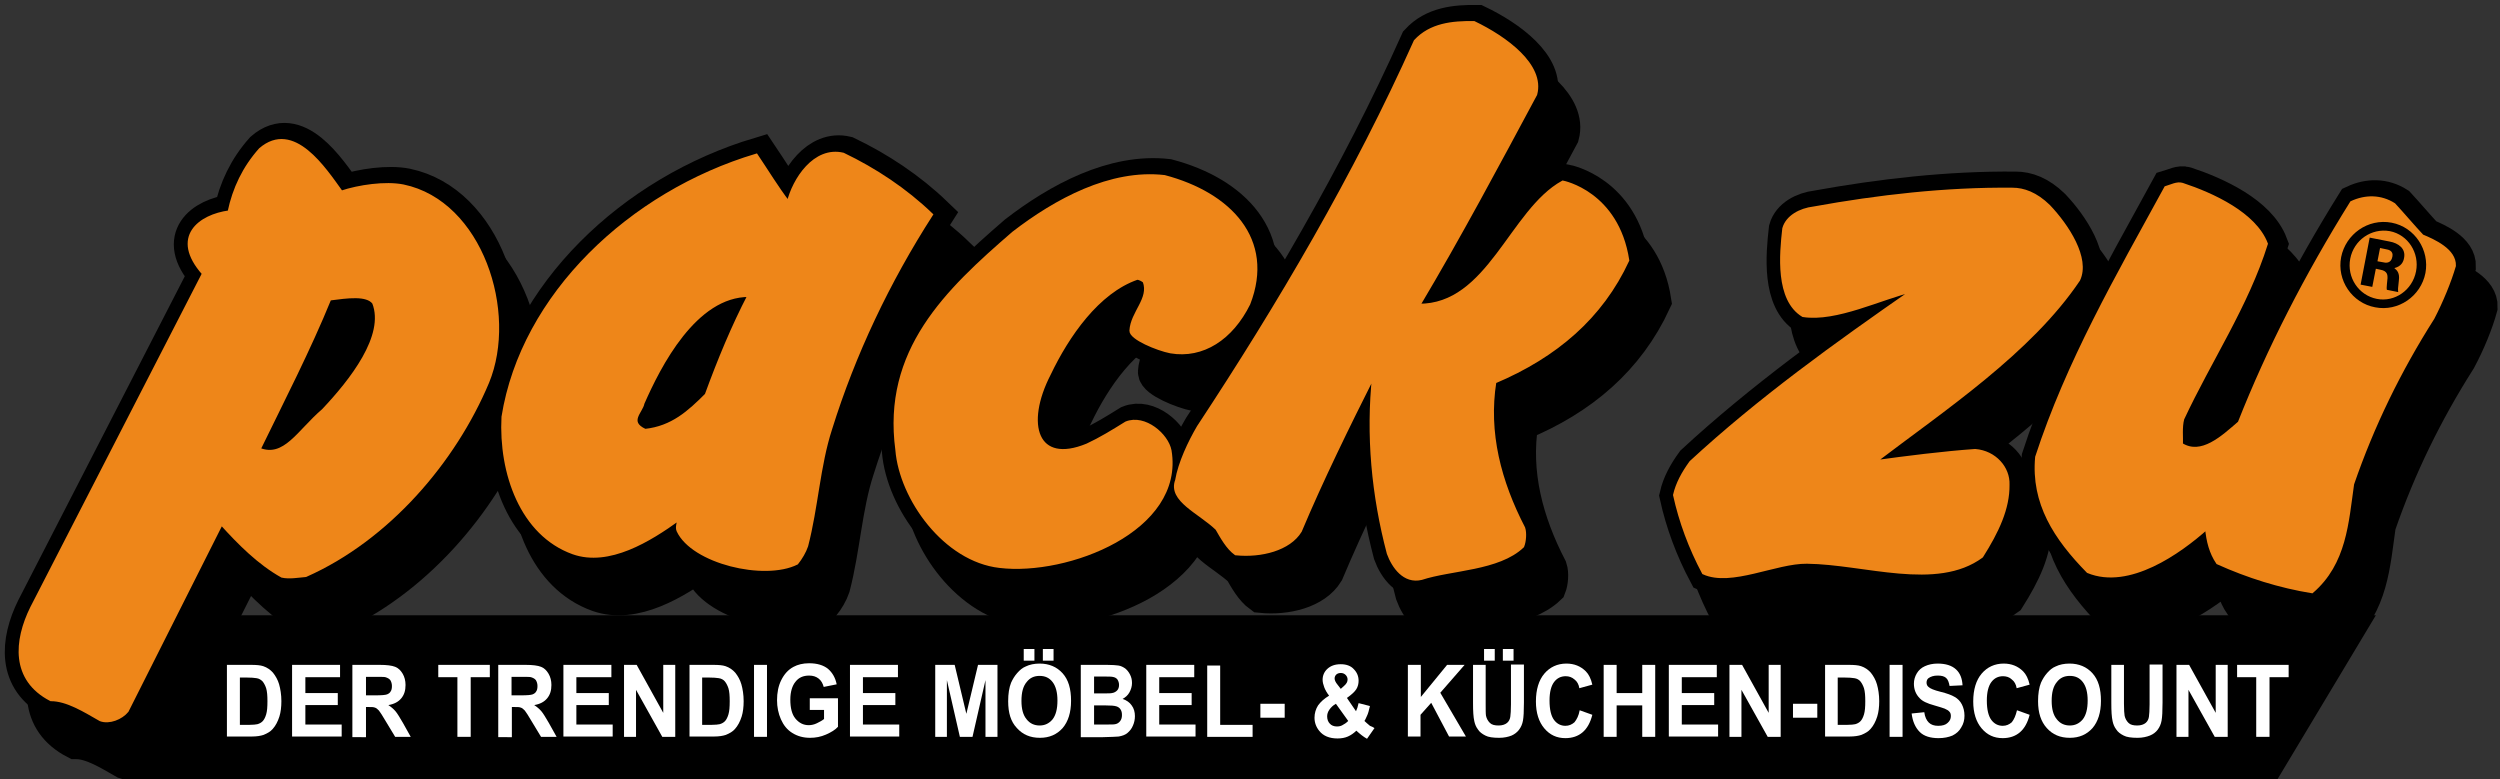
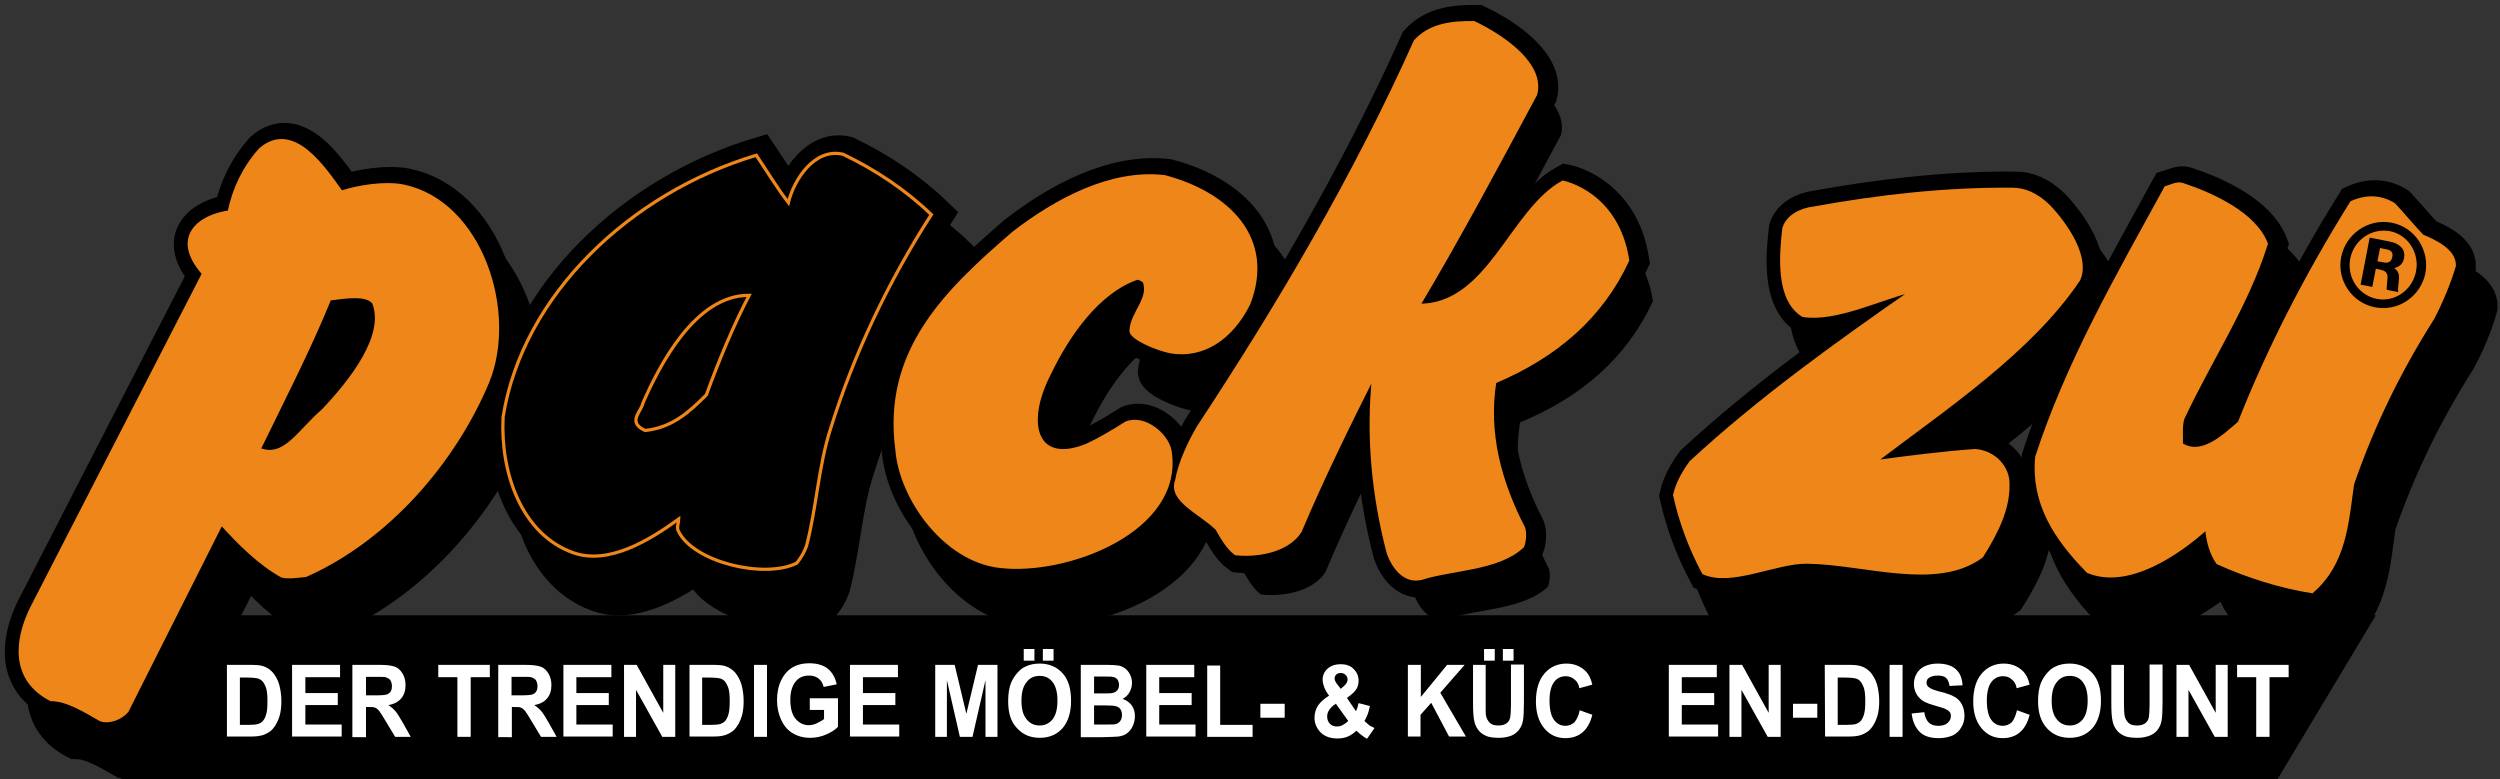
<svg xmlns="http://www.w3.org/2000/svg" version="1.1" x="0px" y="0px" viewBox="0 0 771.2 240.3" style="enable-background:new 0 0 771.2 240.3;" xml:space="preserve">
  <rect x="0" y="0" width="771.2" height="240.3" fill="#333333" stroke="none" />
  <style type="text/css">
	.st0{display:none;}
	.st1{fill-rule:evenodd;clip-rule:evenodd;}
	.st2{fill-rule:evenodd;clip-rule:evenodd;fill:none;stroke:#000000;stroke-width:11.339;stroke-miterlimit:3.864;}
	.st3{fill-rule:evenodd;clip-rule:evenodd;fill:#EE8619;}
	.st4{fill-rule:evenodd;clip-rule:evenodd;fill:none;stroke:#EE8619;stroke-miterlimit:3.864;}
	.st5{fill-rule:evenodd;clip-rule:evenodd;fill:#DA5914;}
	.st6{fill-rule:evenodd;clip-rule:evenodd;fill:#EE8619;stroke:#EE8619;stroke-miterlimit:3.864;}
	.st7{fill:#FFFFFF;}
</style>
  <g id="Hintergrund" class="st0">
</g>
  <g id="Hilfslinien" class="st0">
</g>
  <g id="Vordergrund">
    <polygon class="st1" points="702.6,240.3 42.5,240.3 64,189.8 732.9,189.8  " />
    <g>
      <g>
        <g>
          <path class="st1" d="M158.1,130.6c8.9-21.6-2-55.5-26-60.5c-5.5-1.1-13.7,0.1-19.1,1.9c-5.2-7.2-14.8-22-25-13.2      c-5,5.6-8.1,12.1-9.6,19.3c-9,1.2-17.9,7.7-7.9,19l-53,103.1c-5,10.1-6.1,22.1,5.9,28.3c5,0,10.4,3.4,15.3,6.2      c2.7,1,6.4-0.5,8.2-2.7L76,174.1c5.6,6.2,11.7,12.3,18.7,16.2c2.2,0.5,5,0,7.3-0.2C127.6,178.9,148,154.9,158.1,130.6z       M123.1,106.1c4,10.2-7,24.1-15.6,33.2c-7.6,6.5-11.9,15.2-19.8,12c7.4-15.2,15.4-30.7,21.8-46.4      C114.8,104.2,121,103.3,123.1,106.1z" />
          <path class="st2" d="M158.1,130.6c8.9-21.6-2-55.5-26-60.5c-5.5-1.1-13.7,0.1-19.1,1.9c-5.2-7.2-14.8-22-25-13.2      c-5,5.6-8.1,12.1-9.6,19.3c-9,1.2-17.9,7.7-7.9,19l-53,103.1c-5,10.1-6.1,22.1,5.9,28.3c5,0,10.4,3.4,15.3,6.2      c2.7,1,6.4-0.5,8.2-2.7L76,174.1c5.6,6.2,11.7,12.3,18.7,16.2c2.2,0.5,5,0,7.3-0.2C127.6,178.9,148,154.9,158.1,130.6z       M123.1,106.1c4,10.2-7,24.1-15.6,33.2c-7.6,6.5-11.9,15.2-19.8,12c7.4-15.2,15.4-30.7,21.8-46.4      C114.8,104.2,121,103.3,123.1,106.1z" />
        </g>
        <g>
          <path class="st1" d="M295.1,78.8c-8-7.7-17.4-13.9-27.2-18.6c-8.8-2.1-15.2,7.8-16.9,14.9c-3.4-4.4-6.8-10-9.9-14.6      c-38.8,11.6-72.1,43.1-78.1,80.7c-0.9,17.3,5.7,36.2,21.6,41.9c11,3.9,23.6-3.9,32.6-10.4c-0.1,1-0.7,2.5-0.2,3.6      c4.5,9.7,26.6,15,36.6,10c1.2-1.5,2.4-3.5,3-5.3c3.1-11.9,3.7-24.7,7.4-36.1C271.2,121.9,281.8,99.6,295.1,78.8z M238.9,103.8      c-4.9,9.4-9.3,20-13.2,30.7c-5.3,5.3-10.5,10.1-18.9,11c-5.7-2.6-1.1-5.9-0.7-8.4C211.1,125.7,222.2,103.6,238.9,103.8z" />
          <path class="st2" d="M295.1,78.8c-8-7.7-17.4-13.9-27.2-18.6c-8.8-2.1-15.2,7.8-16.9,14.9c-3.4-4.4-6.8-10-9.9-14.6      c-38.8,11.6-72.1,43.1-78.1,80.7c-0.9,17.3,5.7,36.2,21.6,41.9c11,3.9,23.6-3.9,32.6-10.4c-0.1,1-0.7,2.5-0.2,3.6      c4.5,9.7,26.6,15,36.6,10c1.2-1.5,2.4-3.5,3-5.3c3.1-11.9,3.7-24.7,7.4-36.1C271.2,121.9,281.8,99.6,295.1,78.8z M238.9,103.8      c-4.9,9.4-9.3,20-13.2,30.7c-5.3,5.3-10.5,10.1-18.9,11c-5.7-2.6-1.1-5.9-0.7-8.4C211.1,125.7,222.2,103.6,238.9,103.8z" />
        </g>
        <g>
          <path class="st1" d="M393,106.4c7.7-19.8-5.9-33.9-26-39.2c-16.6-1.9-33.5,7.3-46.6,17.4c-20.7,17.9-40,36.3-35.9,66.9      c1.2,15,14.8,34,31.7,35.9c20.8,2.5,56.6-11.2,52.5-35.7c-0.9-4.8-7.8-10.8-13.5-8.5c-4,2.5-8.1,5-12,6.8      c-15.7,6.5-19.8-6.3-11.7-22c5.6-11.7,14.9-25.3,27.1-29.5c0.6,0,1.6,0.5,2.2,1c2,5.4-3.8,9.6-4.1,15.2      c-0.1,2.3,8.1,5.7,12.2,6.5C378.8,122.8,387.7,117.1,393,106.4z" />
          <path class="st2" d="M393,106.4c7.7-19.8-5.9-33.9-26-39.2c-16.6-1.9-33.5,7.3-46.6,17.4c-20.7,17.9-40,36.3-35.9,66.9      c1.2,15,14.8,34,31.7,35.9c20.8,2.5,56.6-11.2,52.5-35.7c-0.9-4.8-7.8-10.8-13.5-8.5c-4,2.5-8.1,5-12,6.8      c-15.7,6.5-19.8-6.3-11.7-22c5.6-11.7,14.9-25.3,27.1-29.5c0.6,0,1.6,0.5,2.2,1c2,5.4-3.8,9.6-4.1,15.2      c-0.1,2.3,8.1,5.7,12.2,6.5C378.8,122.8,387.7,117.1,393,106.4z" />
        </g>
        <g>
          <path class="st1" d="M509.9,92.9c-3.2-20.9-20-24.1-20-24.1c-16,8.8-22.8,38.2-44.5,38c12.8-21.5,24.4-43.3,36.1-65.1      c2.4-8.9-9.2-17.4-19-22.1c-6.7-0.1-13.4,0.6-18.1,5.7c-18.5,41.3-41.9,81.1-66.9,119c-2.7,4.6-5.8,11.1-6.7,16.5      c-2.3,6.1,7,9.7,12.4,14.9c1.5,2.6,3.3,5.9,5.8,7.7c7.8,0.8,16.5-1.4,19.9-7c6.6-15.7,14.7-32.2,22.7-48.2      c-2,18.6-0.2,37.2,4.5,55c1.5,4.1,4.9,9,10.2,7.7c9.1-3,23.8-2.8,31.2-9.9c0.6-1.5,0.8-4.1,0.3-5.6      c-7.4-14.3-11.4-29.4-8.9-45.1C487.8,122.5,501.8,110.4,509.9,92.9z" />
-           <path class="st2" d="M509.9,92.9c-3.2-20.9-20-24.1-20-24.1c-16,8.8-22.8,38.2-44.5,38c12.8-21.5,24.4-43.3,36.1-65.1      c2.4-8.9-9.2-17.4-19-22.1c-6.7-0.1-13.4,0.6-18.1,5.7c-18.5,41.3-41.9,81.1-66.9,119c-2.7,4.6-5.8,11.1-6.7,16.5      c-2.3,6.1,7,9.7,12.4,14.9c1.5,2.6,3.3,5.9,5.8,7.7c7.8,0.8,16.5-1.4,19.9-7c6.6-15.7,14.7-32.2,22.7-48.2      c-2,18.6-0.2,37.2,4.5,55c1.5,4.1,4.9,9,10.2,7.7c9.1-3,23.8-2.8,31.2-9.9c0.6-1.5,0.8-4.1,0.3-5.6      c-7.4-14.3-11.4-29.4-8.9-45.1C487.8,122.5,501.8,110.4,509.9,92.9z" />
        </g>
        <g>
          <path class="st1" d="M649,99c3.1-6.6-3.4-16.6-9.2-22.7c-4-3.9-7.8-5.2-11.2-5.2c-20.6-0.2-41.4,2.2-61.3,5.8      c-4.2,0.5-8.2,2.7-9.2,6.3c-0.9,7.9-2.2,21.9,5.9,26.8c10.2,1.6,24-5.4,34.1-7.8c-24.2,16.8-47.7,33.7-68.7,53.1      c-2.4,3.3-4.2,6.6-5,10.1c1.8,8.2,4.8,16.3,8.9,24c8.5,3.9,22.2-3.4,31.9-3.3c17.8,0.2,40,8.5,53.9-1.8      c4.8-7.6,8.2-14.7,8.1-22.1c0.2-5.1-4-10-10.1-10.5c-9.8,0.7-21,2.1-31.1,3.5C607.4,138.8,633.9,121.3,649,99z" />
          <path class="st2" d="M649,99c3.1-6.6-3.4-16.6-9.2-22.7c-4-3.9-7.8-5.2-11.2-5.2c-20.6-0.2-41.4,2.2-61.3,5.8      c-4.2,0.5-8.2,2.7-9.2,6.3c-0.9,7.9-2.2,21.9,5.9,26.8c10.2,1.6,24-5.4,34.1-7.8c-24.2,16.8-47.7,33.7-68.7,53.1      c-2.4,3.3-4.2,6.6-5,10.1c1.8,8.2,4.8,16.3,8.9,24c8.5,3.9,22.2-3.4,31.9-3.3c17.8,0.2,40,8.5,53.9-1.8      c4.8-7.6,8.2-14.7,8.1-22.1c0.2-5.1-4-10-10.1-10.5c-9.8,0.7-21,2.1-31.1,3.5C607.4,138.8,633.9,121.3,649,99z" />
        </g>
        <g>
          <path class="st1" d="M764.8,94.7c0.2-4.8-6.3-7.7-9.9-9.2c-2.9-3.1-6.1-6.9-8.7-9.7c-4.1-2.6-8.8-2.6-13.1-0.6      c-13.9,22.3-25.6,45.1-34.6,67.9c-5.2,4.5-11.7,10.6-17.9,6.7c0.1-2-0.3-5.3,0.4-7.9c8.4-18,19.8-34.9,25.8-54      c-3.5-9.2-16.5-15.2-25.9-18.3c-1.6-0.5-3.4,0.5-5.1,1c-15,27.4-30.3,53.9-39.8,83.1c-1.3,14.2,5.7,25,15.8,35.3      c12.6,5.2,28.2-5.9,36.6-13.4c0.4,4.1,1.3,7.6,3.4,10.7c9.3,4.2,19.2,7.3,29.1,8.9c10.2-8.8,10.8-21.3,12.5-33.2      c6.2-18,14.5-35,24.8-51.2C761,105.6,763.5,99.5,764.8,94.7z" />
          <path class="st2" d="M764.8,94.7c0.2-4.8-6.3-7.7-9.9-9.2c-2.9-3.1-6.1-6.9-8.7-9.7c-4.1-2.6-8.8-2.6-13.1-0.6      c-13.9,22.3-25.6,45.1-34.6,67.9c-5.2,4.5-11.7,10.6-17.9,6.7c0.1-2-0.3-5.3,0.4-7.9c8.4-18,19.8-34.9,25.8-54      c-3.5-9.2-16.5-15.2-25.9-18.3c-1.6-0.5-3.4,0.5-5.1,1c-15,27.4-30.3,53.9-39.8,83.1c-1.3,14.2,5.7,25,15.8,35.3      c12.6,5.2,28.2-5.9,36.6-13.4c0.4,4.1,1.3,7.6,3.4,10.7c9.3,4.2,19.2,7.3,29.1,8.9c10.2-8.8,10.8-21.3,12.5-33.2      c6.2-18,14.5-35,24.8-51.2C761,105.6,763.5,99.5,764.8,94.7z" />
        </g>
      </g>
      <g>
        <g>
          <path class="st1" d="M151.3,118.1c8.9-21.6-2-55.5-26-60.5c-5.5-1.1-13.7,0.1-19.1,1.9c-5.2-7.2-14.8-22-25-13.2      c-5,5.6-8.1,12.1-9.6,19.3c-9,1.2-17.9,7.7-7.9,19l-53,103.1c-5,10.1-6.1,22.1,5.9,28.3c5,0,10.4,3.4,15.3,6.2      c2.7,1,6.4-0.5,8.2-2.7l29.1-57.8c5.6,6.2,11.7,12.3,18.7,16.2c2.2,0.5,5,0,7.3-0.2C120.8,166.4,141.2,142.4,151.3,118.1z       M116.3,93.6c4,10.2-7,24.1-15.6,33.2c-7.6,6.5-11.9,15.2-19.8,12c7.4-15.2,15.4-30.7,21.8-46.4C108,91.7,114.2,90.8,116.3,93.6      z" />
          <path class="st2" d="M151.3,118.1c8.9-21.6-2-55.5-26-60.5c-5.5-1.1-13.7,0.1-19.1,1.9c-5.2-7.2-14.8-22-25-13.2      c-5,5.6-8.1,12.1-9.6,19.3c-9,1.2-17.9,7.7-7.9,19l-53,103.1c-5,10.1-6.1,22.1,5.9,28.3c5,0,10.4,3.4,15.3,6.2      c2.7,1,6.4-0.5,8.2-2.7l29.1-57.8c5.6,6.2,11.7,12.3,18.7,16.2c2.2,0.5,5,0,7.3-0.2C120.8,166.4,141.2,142.4,151.3,118.1z       M116.3,93.6c4,10.2-7,24.1-15.6,33.2c-7.6,6.5-11.9,15.2-19.8,12c7.4-15.2,15.4-30.7,21.8-46.4C108,91.7,114.2,90.8,116.3,93.6      z" />
        </g>
        <g>
          <path class="st1" d="M288.3,66.3c-8-7.7-17.4-13.9-27.2-18.6c-8.8-2.1-15.2,7.8-16.9,14.9c-3.4-4.4-6.8-10-9.9-14.6      c-38.8,11.6-72.1,43.1-78.1,80.7c-0.9,17.3,5.7,36.2,21.6,41.9c11,3.9,23.6-3.9,32.6-10.4c0,1-0.7,2.5-0.2,3.6      c4.5,9.7,26.6,15,36.6,10c1.2-1.5,2.4-3.5,3-5.3c3.1-11.9,3.7-24.7,7.4-36.1C264.4,109.4,275,87.1,288.3,66.3z M232.1,91.3      c-4.9,9.4-9.3,20-13.2,30.7c-5.3,5.3-10.5,10.1-18.9,11c-5.7-2.6-1.1-5.9-0.7-8.4C204.3,113.2,215.4,91.1,232.1,91.3z" />
          <path class="st2" d="M288.3,66.3c-8-7.7-17.4-13.9-27.2-18.6c-8.8-2.1-15.2,7.8-16.9,14.9c-3.4-4.4-6.8-10-9.9-14.6      c-38.8,11.6-72.1,43.1-78.1,80.7c-0.9,17.3,5.7,36.2,21.6,41.9c11,3.9,23.6-3.9,32.6-10.4c0,1-0.7,2.5-0.2,3.6      c4.5,9.7,26.6,15,36.6,10c1.2-1.5,2.4-3.5,3-5.3c3.1-11.9,3.7-24.7,7.4-36.1C264.4,109.4,275,87.1,288.3,66.3z M232.1,91.3      c-4.9,9.4-9.3,20-13.2,30.7c-5.3,5.3-10.5,10.1-18.9,11c-5.7-2.6-1.1-5.9-0.7-8.4C204.3,113.2,215.4,91.1,232.1,91.3z" />
        </g>
        <g>
          <path class="st1" d="M386.2,93.9c7.7-19.8-5.9-33.9-26-39.2c-16.6-1.9-33.5,7.3-46.6,17.4c-20.7,17.9-40,36.3-35.9,66.9      c1.2,15,14.8,34,31.7,35.9c20.8,2.5,56.6-11.2,52.5-35.7c-0.9-4.8-7.8-10.8-13.5-8.5c-4,2.5-8.1,5-12,6.8      c-15.7,6.5-19.8-6.3-11.7-22c5.6-11.7,14.9-25.3,27.1-29.5c0.6,0,1.6,0.5,2.2,1c2,5.4-3.8,9.6-4.1,15.2      c-0.1,2.3,8.1,5.7,12.2,6.5C372,110.3,380.9,104.6,386.2,93.9z" />
          <path class="st2" d="M386.2,93.9c7.7-19.8-5.9-33.9-26-39.2c-16.6-1.9-33.5,7.3-46.6,17.4c-20.7,17.9-40,36.3-35.9,66.9      c1.2,15,14.8,34,31.7,35.9c20.8,2.5,56.6-11.2,52.5-35.7c-0.9-4.8-7.8-10.8-13.5-8.5c-4,2.5-8.1,5-12,6.8      c-15.7,6.5-19.8-6.3-11.7-22c5.6-11.7,14.9-25.3,27.1-29.5c0.6,0,1.6,0.5,2.2,1c2,5.4-3.8,9.6-4.1,15.2      c-0.1,2.3,8.1,5.7,12.2,6.5C372,110.3,380.9,104.6,386.2,93.9z" />
        </g>
        <g>
          <path class="st1" d="M503.1,80.5c-3.2-20.9-20-24.1-20-24.1c-16,8.8-22.8,38.2-44.5,38c12.8-21.5,24.4-43.3,36.1-65.1      c2.4-8.9-9.2-17.4-19-22.1c-6.7-0.1-13.4,0.6-18.1,5.7c-18.5,41.3-41.9,81.1-66.9,119c-2.7,4.6-5.8,11.1-6.7,16.5      c-2.3,6.1,7,9.7,12.4,14.9c1.5,2.6,3.3,5.9,5.8,7.7c7.8,0.8,16.5-1.4,19.9-7c6.6-15.7,14.7-32.2,22.7-48.2      c-2,18.6-0.2,37.2,4.5,55c1.5,4.1,4.9,8.9,10.2,7.7c9.1-3,23.8-2.8,31.2-9.9c0.6-1.5,0.8-4.1,0.3-5.6      c-7.4-14.3-11.4-29.4-8.9-45.1C481,110,495,97.9,503.1,80.5z" />
          <path class="st2" d="M503.1,80.5c-3.2-20.9-20-24.1-20-24.1c-16,8.8-22.8,38.2-44.5,38c12.8-21.5,24.4-43.3,36.1-65.1      c2.4-8.9-9.2-17.4-19-22.1c-6.7-0.1-13.4,0.6-18.1,5.7c-18.5,41.3-41.9,81.1-66.9,119c-2.7,4.6-5.8,11.1-6.7,16.5      c-2.3,6.1,7,9.7,12.4,14.9c1.5,2.6,3.3,5.9,5.8,7.7c7.8,0.8,16.5-1.4,19.9-7c6.6-15.7,14.7-32.2,22.7-48.2      c-2,18.6-0.2,37.2,4.5,55c1.5,4.1,4.9,8.9,10.2,7.7c9.1-3,23.8-2.8,31.2-9.9c0.6-1.5,0.8-4.1,0.3-5.6      c-7.4-14.3-11.4-29.4-8.9-45.1C481,110,495,97.9,503.1,80.5z" />
        </g>
        <g>
-           <path class="st1" d="M642.2,86.5c3.1-6.6-3.4-16.6-9.2-22.7c-4-3.9-7.8-5.2-11.2-5.2c-20.6-0.2-41.4,2.2-61.3,5.8      c-4.2,0.5-8.2,2.7-9.2,6.3c-0.9,7.9-2.2,21.9,5.9,26.8c10.2,1.6,24-5.4,34.1-7.8c-24.2,16.8-47.7,33.7-68.7,53.1      c-2.4,3.3-4.2,6.6-5,10.1c1.8,8.2,4.8,16.3,8.9,24c8.5,3.9,22.2-3.4,31.9-3.3c17.8,0.2,40,8.5,53.9-1.8      c4.8-7.6,8.2-14.7,8.1-22.1c0.3-5.1-4-10-10.1-10.5c-9.8,0.7-21,2.1-31.1,3.5C600.6,126.4,627.1,108.8,642.2,86.5z" />
          <path class="st2" d="M642.2,86.5c3.1-6.6-3.4-16.6-9.2-22.7c-4-3.9-7.8-5.2-11.2-5.2c-20.6-0.2-41.4,2.2-61.3,5.8      c-4.2,0.5-8.2,2.7-9.2,6.3c-0.9,7.9-2.2,21.9,5.9,26.8c10.2,1.6,24-5.4,34.1-7.8c-24.2,16.8-47.7,33.7-68.7,53.1      c-2.4,3.3-4.2,6.6-5,10.1c1.8,8.2,4.8,16.3,8.9,24c8.5,3.9,22.2-3.4,31.9-3.3c17.8,0.2,40,8.5,53.9-1.8      c4.8-7.6,8.2-14.7,8.1-22.1c0.3-5.1-4-10-10.1-10.5c-9.8,0.7-21,2.1-31.1,3.5C600.6,126.4,627.1,108.8,642.2,86.5z" />
        </g>
        <g>
          <path class="st1" d="M758.1,82.2c0.2-4.8-6.3-7.7-9.9-9.2c-2.9-3.1-6.1-6.9-8.7-9.7c-4.1-2.6-8.8-2.6-13.1-0.6      c-13.9,22.3-25.6,45.1-34.6,67.9c-5.2,4.5-11.7,10.6-17.9,6.7c0.1-2-0.3-5.3,0.4-7.9c8.4-18,19.8-34.9,25.8-54      c-3.5-9.2-16.5-15.2-25.9-18.3c-1.6-0.5-3.4,0.5-5.1,1c-15,27.4-30.3,53.9-39.8,83.1c-1.3,14.2,5.7,25,15.8,35.3      c12.6,5.2,28.2-5.9,36.6-13.4c0.4,4.1,1.3,7.6,3.4,10.7c9.3,4.2,19.2,7.3,29.1,8.9c10.2-8.8,10.8-21.3,12.5-33.2      c6.2-18,14.5-35,24.8-51.2C754.2,93.1,756.7,87,758.1,82.2z" />
          <path class="st2" d="M758.1,82.2c0.2-4.8-6.3-7.7-9.9-9.2c-2.9-3.1-6.1-6.9-8.7-9.7c-4.1-2.6-8.8-2.6-13.1-0.6      c-13.9,22.3-25.6,45.1-34.6,67.9c-5.2,4.5-11.7,10.6-17.9,6.7c0.1-2-0.3-5.3,0.4-7.9c8.4-18,19.8-34.9,25.8-54      c-3.5-9.2-16.5-15.2-25.9-18.3c-1.6-0.5-3.4,0.5-5.1,1c-15,27.4-30.3,53.9-39.8,83.1c-1.3,14.2,5.7,25,15.8,35.3      c12.6,5.2,28.2-5.9,36.6-13.4c0.4,4.1,1.3,7.6,3.4,10.7c9.3,4.2,19.2,7.3,29.1,8.9c10.2-8.8,10.8-21.3,12.5-33.2      c6.2-18,14.5-35,24.8-51.2C754.2,93.1,756.7,87,758.1,82.2z" />
        </g>
      </g>
      <g>
        <g>
          <path class="st3" d="M150.4,117.9c8.9-21.6-2-55.5-26-60.5c-5.5-1.1-13.7,0.1-19.1,1.9c-5.2-7.2-14.8-22-25-13.2      c-5,5.6-8.1,12.1-9.6,19.3c-9,1.2-17.9,7.7-7.9,19l-53,103.1c-5,10.1-6.1,22.1,5.9,28.3c5,0,10.4,3.4,15.3,6.2      c2.7,1,6.4-0.5,8.2-2.7l29.1-57.8c5.6,6.2,11.7,12.3,18.7,16.2c2.2,0.5,5,0,7.3-0.2C119.8,166.2,140.2,142.2,150.4,117.9z       M115.3,93.4c4,10.2-7,24.1-15.6,33.2c-7.6,6.5-11.9,15.2-19.8,12c7.4-15.2,15.4-30.7,21.8-46.4      C107.1,91.5,113.2,90.6,115.3,93.4z" />
          <path class="st4" d="M150.4,117.9c8.9-21.6-2-55.5-26-60.5c-5.5-1.1-13.7,0.1-19.1,1.9c-5.2-7.2-14.8-22-25-13.2      c-5,5.6-8.1,12.1-9.6,19.3c-9,1.2-17.9,7.7-7.9,19l-53,103.1c-5,10.1-6.1,22.1,5.9,28.3c5,0,10.4,3.4,15.3,6.2      c2.7,1,6.4-0.5,8.2-2.7l29.1-57.8c5.6,6.2,11.7,12.3,18.7,16.2c2.2,0.5,5,0,7.3-0.2C119.8,166.2,140.2,142.2,150.4,117.9z       M115.3,93.4c4,10.2-7,24.1-15.6,33.2c-7.6,6.5-11.9,15.2-19.8,12c7.4-15.2,15.4-30.7,21.8-46.4      C107.1,91.5,113.2,90.6,115.3,93.4z" />
        </g>
        <g>
-           <path class="st3" d="M287.3,66.2c-8-7.7-17.4-13.9-27.2-18.6c-8.8-2.1-15.2,7.8-16.9,14.9c-3.4-4.4-6.8-10-9.9-14.6      c-38.8,11.6-72.1,43.1-78.1,80.7c-0.9,17.3,5.7,36.2,21.6,41.9c11,3.9,23.6-3.9,32.6-10.4c0,1-0.7,2.5-0.2,3.6      c4.5,9.7,26.6,15,36.6,10c1.2-1.5,2.4-3.5,3-5.3c3.1-11.9,3.7-24.7,7.4-36.1C263.4,109.2,274,86.9,287.3,66.2z M231.1,91.1      c-4.9,9.4-9.3,20-13.2,30.7c-5.3,5.3-10.5,10.1-18.9,11c-5.7-2.6-1.1-5.9-0.7-8.4C203.3,113,214.4,91,231.1,91.1z" />
          <path class="st4" d="M287.3,66.2c-8-7.7-17.4-13.9-27.2-18.6c-8.8-2.1-15.2,7.8-16.9,14.9c-3.4-4.4-6.8-10-9.9-14.6      c-38.8,11.6-72.1,43.1-78.1,80.7c-0.9,17.3,5.7,36.2,21.6,41.9c11,3.9,23.6-3.9,32.6-10.4c0,1-0.7,2.5-0.2,3.6      c4.5,9.7,26.6,15,36.6,10c1.2-1.5,2.4-3.5,3-5.3c3.1-11.9,3.7-24.7,7.4-36.1C263.4,109.2,274,86.9,287.3,66.2z M231.1,91.1      c-4.9,9.4-9.3,20-13.2,30.7c-5.3,5.3-10.5,10.1-18.9,11c-5.7-2.6-1.1-5.9-0.7-8.4C203.3,113,214.4,91,231.1,91.1z" />
        </g>
        <g>
          <path class="st3" d="M385.2,93.7c7.7-19.8-5.9-33.9-26-39.2c-16.6-1.9-33.5,7.3-46.6,17.4c-20.7,17.9-40,36.3-35.9,66.9      c1.2,15,14.8,34,31.7,35.9c20.8,2.5,56.6-11.2,52.5-35.7c-0.9-4.8-7.8-10.8-13.5-8.5c-4,2.5-8.1,5-12,6.8      c-15.7,6.5-19.8-6.3-11.7-22c5.6-11.7,14.9-25.3,27.1-29.5c0.6,0,1.6,0.5,2.2,1c2,5.4-3.8,9.6-4.1,15.2      c-0.1,2.3,8.1,5.7,12.2,6.5C371,110.2,379.9,104.4,385.2,93.7z" />
          <path class="st4" d="M385.2,93.7c7.7-19.8-5.9-33.9-26-39.2c-16.6-1.9-33.5,7.3-46.6,17.4c-20.7,17.9-40,36.3-35.9,66.9      c1.2,15,14.8,34,31.7,35.9c20.8,2.5,56.6-11.2,52.5-35.7c-0.9-4.8-7.8-10.8-13.5-8.5c-4,2.5-8.1,5-12,6.8      c-15.7,6.5-19.8-6.3-11.7-22c5.6-11.7,14.9-25.3,27.1-29.5c0.6,0,1.6,0.5,2.2,1c2,5.4-3.8,9.6-4.1,15.2      c-0.1,2.3,8.1,5.7,12.2,6.5C371,110.2,379.9,104.4,385.2,93.7z" />
        </g>
        <g>
          <path class="st5" d="M502.1,80.3c-3.2-20.9-20-24.1-20-24.1c-16,8.8-22.8,38.2-44.5,38c12.8-21.5,24.4-43.3,36.1-65.1      c2.4-8.9-9.2-17.4-19-22.1c-6.7-0.1-13.4,0.6-18.1,5.7c-18.5,41.3-41.9,81.1-66.9,119c-2.7,4.6-5.8,11.1-6.7,16.5      c-2.3,6.1,7,9.7,12.4,14.9c1.5,2.6,3.3,5.9,5.8,7.7c7.8,0.8,16.5-1.4,19.9-7c6.6-15.7,14.7-32.2,22.7-48.1      c-2,18.6-0.2,37.2,4.5,55c1.5,4.1,4.9,9,10.2,7.7c9.1-3,23.8-2.8,31.2-9.9c0.6-1.5,0.8-4.1,0.3-5.6      c-7.4-14.3-11.4-29.4-8.9-45.1C480,109.8,494,97.8,502.1,80.3z" />
          <path class="st6" d="M502.1,80.3c-3.2-20.9-20-24.1-20-24.1c-16,8.8-22.8,38.2-44.5,38c12.8-21.5,24.4-43.3,36.1-65.1      c2.4-8.9-9.2-17.4-19-22.1c-6.7-0.1-13.4,0.6-18.1,5.7c-18.5,41.3-41.9,81.1-66.9,119c-2.7,4.6-5.8,11.1-6.7,16.5      c-2.3,6.1,7,9.7,12.4,14.9c1.5,2.6,3.3,5.9,5.8,7.7c7.8,0.8,16.5-1.4,19.9-7c6.6-15.7,14.7-32.2,22.7-48.1      c-2,18.6-0.2,37.2,4.5,55c1.5,4.1,4.9,9,10.2,7.7c9.1-3,23.8-2.8,31.2-9.9c0.6-1.5,0.8-4.1,0.3-5.6      c-7.4-14.3-11.4-29.4-8.9-45.1C480,109.8,494,97.8,502.1,80.3z" />
        </g>
        <g>
          <path class="st3" d="M641.2,86.3c3.1-6.6-3.4-16.6-9.2-22.7c-4-3.9-7.8-5.2-11.2-5.2c-20.6-0.2-41.4,2.2-61.3,5.8      c-4.2,0.5-8.2,2.7-9.2,6.3c-0.9,7.9-2.2,21.9,5.9,26.8c10.2,1.6,24-5.4,34.1-7.8c-24.2,16.8-47.7,33.7-68.7,53.1      c-2.4,3.3-4.2,6.6-5,10.1c1.8,8.2,4.8,16.3,8.9,24c8.5,3.9,22.2-3.4,31.9-3.3c17.8,0.2,40,8.5,53.9-1.8      c4.8-7.6,8.2-14.7,8.1-22.1c0.2-5.1-4-10-10.1-10.5c-9.8,0.7-21,2.1-31.1,3.5C599.6,126.2,626.2,108.6,641.2,86.3z" />
          <path class="st4" d="M641.2,86.3c3.1-6.6-3.4-16.6-9.2-22.7c-4-3.9-7.8-5.2-11.2-5.2c-20.6-0.2-41.4,2.2-61.3,5.8      c-4.2,0.5-8.2,2.7-9.2,6.3c-0.9,7.9-2.2,21.9,5.9,26.8c10.2,1.6,24-5.4,34.1-7.8c-24.2,16.8-47.7,33.7-68.7,53.1      c-2.4,3.3-4.2,6.6-5,10.1c1.8,8.2,4.8,16.3,8.9,24c8.5,3.9,22.2-3.4,31.9-3.3c17.8,0.2,40,8.5,53.9-1.8      c4.8-7.6,8.2-14.7,8.1-22.1c0.2-5.1-4-10-10.1-10.5c-9.8,0.7-21,2.1-31.1,3.5C599.6,126.2,626.2,108.6,641.2,86.3z" />
        </g>
        <g>
          <path class="st3" d="M757.1,82c0.2-4.8-6.3-7.7-9.9-9.2c-2.9-3.1-6.1-6.9-8.7-9.7c-4.1-2.6-8.8-2.6-13.1-0.6      c-13.9,22.3-25.6,45.1-34.6,67.9c-5.2,4.5-11.7,10.6-17.9,6.7c0.1-2-0.3-5.3,0.4-7.9c8.4-18,19.8-34.9,25.8-54      c-3.5-9.2-16.5-15.2-25.9-18.3c-1.6-0.5-3.4,0.5-5.1,1c-15,27.4-30.3,53.9-39.8,83.1c-1.3,14.2,5.7,25,15.8,35.3      c12.6,5.2,28.2-5.9,36.6-13.4c0.4,4.1,1.3,7.6,3.4,10.7c9.3,4.2,19.2,7.3,29.1,8.9c10.2-8.8,10.8-21.3,12.5-33.2      c6.2-18,14.5-35,24.8-51.2C753.2,92.9,755.7,86.8,757.1,82z" />
          <path class="st4" d="M757.1,82c0.2-4.8-6.3-7.7-9.9-9.2c-2.9-3.1-6.1-6.9-8.7-9.7c-4.1-2.6-8.8-2.6-13.1-0.6      c-13.9,22.3-25.6,45.1-34.6,67.9c-5.2,4.5-11.7,10.6-17.9,6.7c0.1-2-0.3-5.3,0.4-7.9c8.4-18,19.8-34.9,25.8-54      c-3.5-9.2-16.5-15.2-25.9-18.3c-1.6-0.5-3.4,0.5-5.1,1c-15,27.4-30.3,53.9-39.8,83.1c-1.3,14.2,5.7,25,15.8,35.3      c12.6,5.2,28.2-5.9,36.6-13.4c0.4,4.1,1.3,7.6,3.4,10.7c9.3,4.2,19.2,7.3,29.1,8.9c10.2-8.8,10.8-21.3,12.5-33.2      c6.2-18,14.5-35,24.8-51.2C753.2,92.9,755.7,86.8,757.1,82z" />
        </g>
      </g>
      <path class="st1" d="M731,73.3l-2.8,14.5l3.6,0.7l1.1-5.6l1.4,0.3c2.3,0.4,2.2,1.8,2.2,2.6c0,0.5-0.4,3-0.2,3.6l3.5,0.7    c-0.1-0.8-0.1-1.1,0.2-3.6c0.3-2.2-0.5-3.1-1.4-3.8c2.1-0.5,2.8-1.9,3-3.1c0.6-2.9-1.7-4.6-4.5-5.1L731,73.3z M736.1,76.9    c0.7,0.1,2.3,0.5,1.9,2.3c-0.4,2.2-2.2,1.9-2.9,1.7l-1.7-0.3l0.8-4.1L736.1,76.9z M737.8,68.7c-7.4-1.4-14.2,3.6-15.6,10.6    c-1.4,7.2,3.4,14.2,10.5,15.5c7.1,1.4,14.1-3.4,15.5-10.6C749.5,77.2,745,70.1,737.8,68.7z M737.2,71.3c5.7,1.1,9.2,6.8,8.1,12.4    c-1.1,5.8-6.6,9.6-12.1,8.5c-5.6-1.1-9.3-6.6-8.2-12.4C726.1,74.1,731.5,70.3,737.2,71.3z" />
    </g>
    <g>
      <path class="st7" d="M70,205.1h7.4c1.7,0,2.9,0.1,3.8,0.4c1.2,0.4,2.2,1.1,3,2c0.8,1,1.5,2.2,1.9,3.6c0.4,1.4,0.7,3.2,0.7,5.2    c0,1.8-0.2,3.4-0.6,4.7c-0.5,1.6-1.2,2.9-2.1,3.9c-0.7,0.8-1.6,1.3-2.8,1.8c-0.9,0.3-2.1,0.5-3.6,0.5H70V205.1z M74,208.9v14.7h3    c1.1,0,1.9-0.1,2.4-0.2c0.7-0.2,1.2-0.5,1.6-0.9c0.4-0.4,0.8-1.1,1.1-2.1c0.3-1,0.4-2.3,0.4-4.1c0-1.7-0.1-3-0.4-4    c-0.3-0.9-0.7-1.6-1.1-2.1c-0.5-0.5-1.1-0.9-1.9-1c-0.6-0.1-1.7-0.2-3.3-0.2H74z" />
      <path class="st7" d="M90.1,227.3v-22.2h14.8v3.8H94.2v4.9h10v3.7h-10v6h11.2v3.7H90.1z" />
      <path class="st7" d="M108.7,227.3v-22.2h8.5c2.1,0,3.7,0.2,4.7,0.6c1,0.4,1.7,1.1,2.3,2.1c0.6,1,0.9,2.2,0.9,3.5    c0,1.7-0.4,3-1.3,4.1c-0.9,1.1-2.2,1.8-4,2.1c0.9,0.6,1.6,1.2,2.2,1.9c0.6,0.7,1.3,1.9,2.3,3.6l2.4,4.3h-4.8l-2.9-4.8    c-1-1.7-1.7-2.8-2.1-3.3c-0.4-0.4-0.8-0.8-1.2-0.9c-0.4-0.2-1.1-0.2-2-0.2h-0.8v9.3H108.7z M112.8,214.5h3c1.9,0,3.1-0.1,3.6-0.3    c0.5-0.2,0.9-0.5,1.1-0.9c0.3-0.4,0.4-1,0.4-1.7c0-0.7-0.2-1.3-0.5-1.8c-0.4-0.5-0.9-0.7-1.5-0.9c-0.3-0.1-1.3-0.1-2.9-0.1h-3.1    V214.5z" />
      <path class="st7" d="M141.1,227.3v-18.4h-5.9v-3.8h15.9v3.8h-5.9v18.4H141.1z" />
      <path class="st7" d="M153.7,227.3v-22.2h8.5c2.1,0,3.7,0.2,4.7,0.6c1,0.4,1.7,1.1,2.3,2.1c0.6,1,0.9,2.2,0.9,3.5    c0,1.7-0.4,3-1.3,4.1c-0.9,1.1-2.2,1.8-4,2.1c0.9,0.6,1.6,1.2,2.2,1.9c0.6,0.7,1.3,1.9,2.3,3.6l2.4,4.3h-4.8l-2.9-4.8    c-1-1.7-1.7-2.8-2.1-3.3c-0.4-0.4-0.8-0.8-1.2-0.9c-0.4-0.2-1.1-0.2-2-0.2h-0.8v9.3H153.7z M157.7,214.5h3c1.9,0,3.1-0.1,3.6-0.3    c0.5-0.2,0.9-0.5,1.1-0.9c0.3-0.4,0.4-1,0.4-1.7c0-0.7-0.2-1.3-0.5-1.8c-0.4-0.5-0.9-0.7-1.5-0.9c-0.3-0.1-1.3-0.1-2.9-0.1h-3.1    V214.5z" />
      <path class="st7" d="M173.8,227.3v-22.2h14.8v3.8h-10.8v4.9h10v3.7h-10v6H189v3.7H173.8z" />
      <path class="st7" d="M192.5,227.3v-22.2h3.9l8.2,14.8v-14.8h3.7v22.2h-4l-8.1-14.5v14.5H192.5z" />
      <path class="st7" d="M212.6,205.1h7.4c1.7,0,2.9,0.1,3.8,0.4c1.2,0.4,2.2,1.1,3,2c0.8,1,1.5,2.2,1.9,3.6c0.4,1.4,0.7,3.2,0.7,5.2    c0,1.8-0.2,3.4-0.6,4.7c-0.5,1.6-1.2,2.9-2.1,3.9c-0.7,0.8-1.6,1.3-2.8,1.8c-0.9,0.3-2.1,0.5-3.6,0.5h-7.6V205.1z M216.6,208.9    v14.7h3c1.1,0,1.9-0.1,2.4-0.2c0.7-0.2,1.2-0.5,1.6-0.9c0.4-0.4,0.8-1.1,1.1-2.1c0.3-1,0.4-2.3,0.4-4.1c0-1.7-0.1-3-0.4-4    c-0.3-0.9-0.7-1.6-1.1-2.1s-1.1-0.9-1.9-1c-0.6-0.1-1.7-0.2-3.3-0.2H216.6z" />
      <path class="st7" d="M232.6,227.3v-22.2h4v22.2H232.6z" />
      <path class="st7" d="M249.8,219.1v-3.7h8.7v8.8c-0.8,0.9-2.1,1.7-3.7,2.4c-1.6,0.7-3.2,1-4.9,1c-2.1,0-3.9-0.5-5.5-1.5    c-1.6-1-2.7-2.4-3.5-4.2c-0.8-1.8-1.2-3.8-1.2-5.9c0-2.3,0.4-4.4,1.3-6.2c0.9-1.8,2.1-3.2,3.8-4.1c1.3-0.7,2.9-1.1,4.8-1.1    c2.5,0,4.4,0.6,5.8,1.7c1.4,1.2,2.3,2.8,2.7,4.8l-4,0.8c-0.3-1.1-0.8-2-1.6-2.6c-0.8-0.6-1.7-0.9-2.9-0.9c-1.8,0-3.2,0.6-4.2,1.9    c-1,1.2-1.6,3.1-1.6,5.5c0,2.6,0.5,4.6,1.6,5.9c1.1,1.3,2.4,2,4.1,2c0.8,0,1.7-0.2,2.5-0.6c0.8-0.4,1.6-0.8,2.2-1.3v-2.8H249.8z" />
      <path class="st7" d="M262.2,227.3v-22.2H277v3.8h-10.8v4.9h10v3.7h-10v6h11.2v3.7H262.2z" />
      <path class="st7" d="M288.5,227.3v-22.2h6l3.6,15.1l3.6-15.1h6v22.2H304v-17.5l-4,17.5h-3.9l-4-17.5v17.5H288.5z" />
      <path class="st7" d="M311,216.3c0-2.3,0.3-4.2,0.9-5.7c0.5-1.1,1.1-2.1,1.9-3c0.8-0.9,1.6-1.6,2.6-2c1.2-0.6,2.7-0.9,4.3-0.9    c2.9,0,5.3,1,7.1,3c1.8,2,2.6,4.8,2.6,8.5c0,3.6-0.9,6.4-2.6,8.4c-1.8,2-4.1,3-7,3c-3,0-5.3-1-7.1-3    C311.8,222.6,311,219.9,311,216.3z M315.1,216.2c0,2.5,0.5,4.4,1.6,5.7c1,1.3,2.4,1.9,4,1.9c1.6,0,2.9-0.6,4-1.9    c1-1.3,1.5-3.2,1.5-5.8c0-2.5-0.5-4.4-1.5-5.7c-1-1.3-2.3-1.9-4-1.9c-1.7,0-3,0.6-4,1.9C315.6,211.7,315.1,213.6,315.1,216.2z     M315.8,203.8v-3.6h3.3v3.6H315.8z M321.7,203.8v-3.6h3.3v3.6H321.7z" />
      <path class="st7" d="M333.5,205.1h8c1.6,0,2.8,0.1,3.5,0.2c0.8,0.1,1.5,0.5,2.1,0.9c0.6,0.5,1.1,1.1,1.5,1.9    c0.4,0.8,0.6,1.6,0.6,2.6c0,1-0.3,2-0.8,2.9c-0.5,0.9-1.2,1.5-2.1,2c1.2,0.4,2.2,1.1,2.8,2c0.7,0.9,1,2.1,1,3.3c0,1-0.2,2-0.6,2.9    c-0.4,1-1,1.7-1.7,2.3c-0.7,0.6-1.6,0.9-2.7,1.1c-0.7,0.1-2.3,0.1-4.9,0.2h-6.8V205.1z M337.5,208.8v5.1h2.6c1.6,0,2.5,0,2.9-0.1    c0.7-0.1,1.2-0.4,1.6-0.8c0.4-0.4,0.6-1,0.6-1.7c0-0.7-0.2-1.2-0.5-1.7c-0.3-0.4-0.8-0.7-1.5-0.8c-0.4-0.1-1.5-0.1-3.4-0.1H337.5z     M337.5,217.6v5.9h3.7c1.5,0,2.4,0,2.8-0.1c0.6-0.1,1.1-0.4,1.5-0.9c0.4-0.5,0.6-1.1,0.6-1.9c0-0.7-0.1-1.2-0.4-1.7    c-0.3-0.5-0.7-0.8-1.3-1s-1.7-0.3-3.6-0.3H337.5z" />
      <path class="st7" d="M353.6,227.3v-22.2h14.8v3.8h-10.8v4.9h10v3.7h-10v6h11.2v3.7H353.6z" />
      <path class="st7" d="M372.4,227.3v-22h4v18.3h10v3.7H372.4z" />
      <path class="st7" d="M388.8,221.4v-4.3h7.5v4.3H388.8z" />
      <path class="st7" d="M424,224.6l-2.3,3.3c-1.1-0.6-2.2-1.5-3.3-2.5c-0.8,0.8-1.7,1.4-2.6,1.8s-2,0.6-3.2,0.6    c-2.5,0-4.4-0.8-5.6-2.3c-1-1.2-1.5-2.6-1.5-4.1c0-1.4,0.4-2.7,1.1-3.8c0.8-1.1,1.9-2.1,3.4-3c-0.7-0.9-1.2-1.8-1.5-2.6    c-0.3-0.8-0.5-1.6-0.5-2.3c0-1.3,0.5-2.5,1.5-3.4c1-0.9,2.3-1.4,4.1-1.4c1.7,0,3.1,0.5,4,1.5c1,1,1.5,2.2,1.5,3.6    c0,0.9-0.2,1.8-0.7,2.6c-0.5,0.8-1.5,1.7-2.9,2.7l2.8,4.1c0.3-0.6,0.6-1.5,0.8-2.5l3.5,0.9c-0.3,1.4-0.6,2.4-0.9,3    c-0.3,0.6-0.5,1.2-0.8,1.6c0.4,0.4,1,0.9,1.7,1.5C423.2,224.1,423.7,224.4,424,224.6z M412.1,217.1c-0.9,0.5-1.5,1.1-2,1.8    s-0.7,1.4-0.7,2.1c0,0.9,0.3,1.7,0.8,2.2c0.5,0.6,1.3,0.9,2.2,0.9c0.6,0,1.2-0.1,1.7-0.4c0.6-0.3,1.2-0.7,1.8-1.3L412.1,217.1z     M413.6,212.5l1-0.9c0.8-0.7,1.1-1.3,1.1-2c0-0.5-0.2-1-0.6-1.4c-0.4-0.4-0.9-0.6-1.5-0.6c-0.6,0-1.1,0.2-1.4,0.5    c-0.3,0.3-0.5,0.7-0.5,1.2c0,0.5,0.3,1.2,0.9,1.9L413.6,212.5z" />
      <path class="st7" d="M434.3,227.3v-22.2h4v9.9l8.1-9.9h5.4l-7.5,8.6l7.9,13.5h-5.2l-5.5-10.4l-3.3,3.7v6.7H434.3z" />
      <path class="st7" d="M454.3,205.1h4v12c0,1.9,0,3.1,0.1,3.7c0.2,0.9,0.6,1.6,1.2,2.2c0.6,0.6,1.5,0.8,2.7,0.8c1.1,0,2-0.3,2.6-0.8    c0.6-0.5,0.9-1.2,1-1.9s0.2-2,0.2-3.8v-12.3h4v11.7c0,2.7-0.1,4.5-0.3,5.6c-0.2,1.1-0.6,2-1.2,2.8s-1.4,1.4-2.3,1.8    c-1,0.4-2.3,0.7-3.8,0.7c-1.9,0-3.4-0.2-4.3-0.7c-1-0.5-1.8-1.1-2.3-1.9c-0.6-0.8-0.9-1.6-1.1-2.5c-0.3-1.3-0.4-3.1-0.4-5.6V205.1    z M457.8,203.8v-3.6h3.3v3.6H457.8z M463.6,203.8v-3.6h3.3v3.6H463.6z" />
      <path class="st7" d="M487.3,219.1l3.9,1.4c-0.6,2.4-1.6,4.2-3,5.4c-1.4,1.2-3.2,1.8-5.3,1.8c-2.7,0-4.8-1-6.5-3    c-1.7-2-2.6-4.8-2.6-8.3c0-3.7,0.9-6.6,2.6-8.6c1.7-2,4-3.1,6.8-3.1c2.4,0,4.4,0.8,6,2.4c0.9,0.9,1.6,2.3,2,4.1l-4,1.1    c-0.2-1.2-0.7-2.1-1.5-2.7c-0.8-0.7-1.7-1-2.7-1c-1.5,0-2.7,0.6-3.6,1.8s-1.4,3.1-1.4,5.7c0,2.8,0.5,4.8,1.4,6    c0.9,1.2,2.1,1.8,3.5,1.8c1.1,0,2-0.4,2.8-1.1C486.4,221.9,487,220.8,487.3,219.1z" />
-       <path class="st7" d="M494.7,227.3v-22.2h4v8.7h7.9v-8.7h4v22.2h-4v-9.7h-7.9v9.7H494.7z" />
      <path class="st7" d="M514.8,227.3v-22.2h14.8v3.8h-10.8v4.9h10v3.7h-10v6H530v3.7H514.8z" />
      <path class="st7" d="M533.5,227.3v-22.2h3.9l8.2,14.8v-14.8h3.7v22.2h-4l-8.1-14.5v14.5H533.5z" />
      <path class="st7" d="M553.1,221.4v-4.3h7.5v4.3H553.1z" />
-       <path class="st7" d="M562.9,205.1h7.4c1.7,0,2.9,0.1,3.8,0.4c1.2,0.4,2.2,1.1,3,2c0.8,1,1.5,2.2,1.9,3.6c0.4,1.4,0.7,3.2,0.7,5.2    c0,1.8-0.2,3.4-0.6,4.7c-0.5,1.6-1.2,2.9-2.1,3.9c-0.7,0.8-1.6,1.3-2.8,1.8c-0.9,0.3-2.1,0.5-3.6,0.5h-7.6V205.1z M566.9,208.9    v14.7h3c1.1,0,1.9-0.1,2.4-0.2c0.7-0.2,1.2-0.5,1.6-0.9c0.4-0.4,0.8-1.1,1.1-2.1c0.3-1,0.4-2.3,0.4-4.1c0-1.7-0.1-3-0.4-4    c-0.3-0.9-0.7-1.6-1.1-2.1s-1.1-0.9-1.9-1c-0.6-0.1-1.7-0.2-3.3-0.2H566.9z" />
+       <path class="st7" d="M562.9,205.1h7.4c1.7,0,2.9,0.1,3.8,0.4c1.2,0.4,2.2,1.1,3,2c0.8,1,1.5,2.2,1.9,3.6c0.4,1.4,0.7,3.2,0.7,5.2    c0,1.8-0.2,3.4-0.6,4.7c-0.5,1.6-1.2,2.9-2.1,3.9c-0.7,0.8-1.6,1.3-2.8,1.8c-0.9,0.3-2.1,0.5-3.6,0.5h-7.6z M566.9,208.9    v14.7h3c1.1,0,1.9-0.1,2.4-0.2c0.7-0.2,1.2-0.5,1.6-0.9c0.4-0.4,0.8-1.1,1.1-2.1c0.3-1,0.4-2.3,0.4-4.1c0-1.7-0.1-3-0.4-4    c-0.3-0.9-0.7-1.6-1.1-2.1s-1.1-0.9-1.9-1c-0.6-0.1-1.7-0.2-3.3-0.2H566.9z" />
      <path class="st7" d="M582.9,227.3v-22.2h4v22.2H582.9z" />
      <path class="st7" d="M589.7,220.1l3.9-0.4c0.2,1.5,0.7,2.5,1.4,3.2c0.7,0.7,1.7,1,2.9,1c1.3,0,2.3-0.3,2.9-0.9    c0.7-0.6,1-1.3,1-2.1c0-0.5-0.1-1-0.4-1.3c-0.3-0.4-0.8-0.7-1.5-1c-0.5-0.2-1.5-0.5-3.2-1c-2.2-0.6-3.7-1.3-4.5-2.2    c-1.2-1.2-1.8-2.7-1.8-4.5c0-1.1,0.3-2.2,0.9-3.2c0.6-1,1.4-1.7,2.5-2.2s2.4-0.8,3.9-0.8c2.5,0,4.4,0.6,5.7,1.8    c1.3,1.2,1.9,2.9,2,4.9l-4,0.2c-0.2-1.1-0.5-2-1.1-2.5c-0.6-0.5-1.4-0.7-2.6-0.7c-1.2,0-2.1,0.3-2.8,0.8c-0.4,0.3-0.6,0.8-0.6,1.4    c0,0.5,0.2,1,0.6,1.3c0.5,0.5,1.7,1,3.7,1.5c2,0.5,3.4,1,4.4,1.6c0.9,0.5,1.7,1.3,2.2,2.3c0.5,1,0.8,2.1,0.8,3.5    c0,1.3-0.3,2.5-1,3.6c-0.6,1.1-1.5,1.9-2.7,2.5c-1.2,0.5-2.6,0.8-4.3,0.8c-2.5,0-4.5-0.6-5.8-1.9    C590.8,224.4,590,222.5,589.7,220.1z" />
      <path class="st7" d="M622.2,219.1l3.9,1.4c-0.6,2.4-1.6,4.2-3,5.4c-1.4,1.2-3.2,1.8-5.3,1.8c-2.7,0-4.8-1-6.5-3    c-1.7-2-2.6-4.8-2.6-8.3c0-3.7,0.9-6.6,2.6-8.6c1.7-2,4-3.1,6.8-3.1c2.4,0,4.4,0.8,6,2.4c0.9,0.9,1.6,2.3,2,4.1l-4,1.1    c-0.2-1.2-0.7-2.1-1.5-2.7c-0.7-0.7-1.7-1-2.7-1c-1.5,0-2.7,0.6-3.6,1.8s-1.4,3.1-1.4,5.7c0,2.8,0.5,4.8,1.4,6    c0.9,1.2,2.1,1.8,3.5,1.8c1.1,0,2-0.4,2.8-1.1C621.3,221.9,621.8,220.8,622.2,219.1z" />
      <path class="st7" d="M628.7,216.3c0-2.3,0.3-4.2,0.9-5.7c0.5-1.1,1.1-2.1,1.9-3c0.8-0.9,1.6-1.6,2.6-2c1.2-0.6,2.7-0.9,4.3-0.9    c2.9,0,5.3,1,7.1,3s2.6,4.8,2.6,8.5c0,3.6-0.9,6.4-2.6,8.4c-1.8,2-4.1,3-7,3c-3,0-5.3-1-7.1-3    C629.6,222.6,628.7,219.9,628.7,216.3z M632.9,216.2c0,2.5,0.5,4.4,1.6,5.7c1,1.3,2.4,1.9,4,1.9s2.9-0.6,4-1.9    c1-1.3,1.5-3.2,1.5-5.8c0-2.5-0.5-4.4-1.5-5.7c-1-1.3-2.3-1.9-4-1.9s-3,0.6-4,1.9C633.4,211.7,632.9,213.6,632.9,216.2z" />
      <path class="st7" d="M651.2,205.1h4v12c0,1.9,0.1,3.1,0.2,3.7c0.2,0.9,0.6,1.6,1.2,2.2c0.6,0.6,1.5,0.8,2.7,0.8    c1.1,0,2-0.3,2.6-0.8c0.6-0.5,0.9-1.2,1-1.9s0.2-2,0.2-3.8v-12.3h4v11.7c0,2.7-0.1,4.5-0.3,5.6c-0.2,1.1-0.6,2-1.2,2.8    c-0.6,0.8-1.4,1.4-2.4,1.8c-1,0.4-2.3,0.7-3.8,0.7c-1.9,0-3.4-0.2-4.3-0.7c-1-0.5-1.8-1.1-2.3-1.9c-0.6-0.8-0.9-1.6-1.1-2.5    c-0.3-1.3-0.4-3.1-0.4-5.6V205.1z" />
      <path class="st7" d="M671.4,227.3v-22.2h3.9l8.2,14.8v-14.8h3.7v22.2h-4l-8.1-14.5v14.5H671.4z" />
      <path class="st7" d="M696,227.3v-18.4h-5.9v-3.8H706v3.8h-5.9v18.4H696z" />
    </g>
  </g>
</svg>